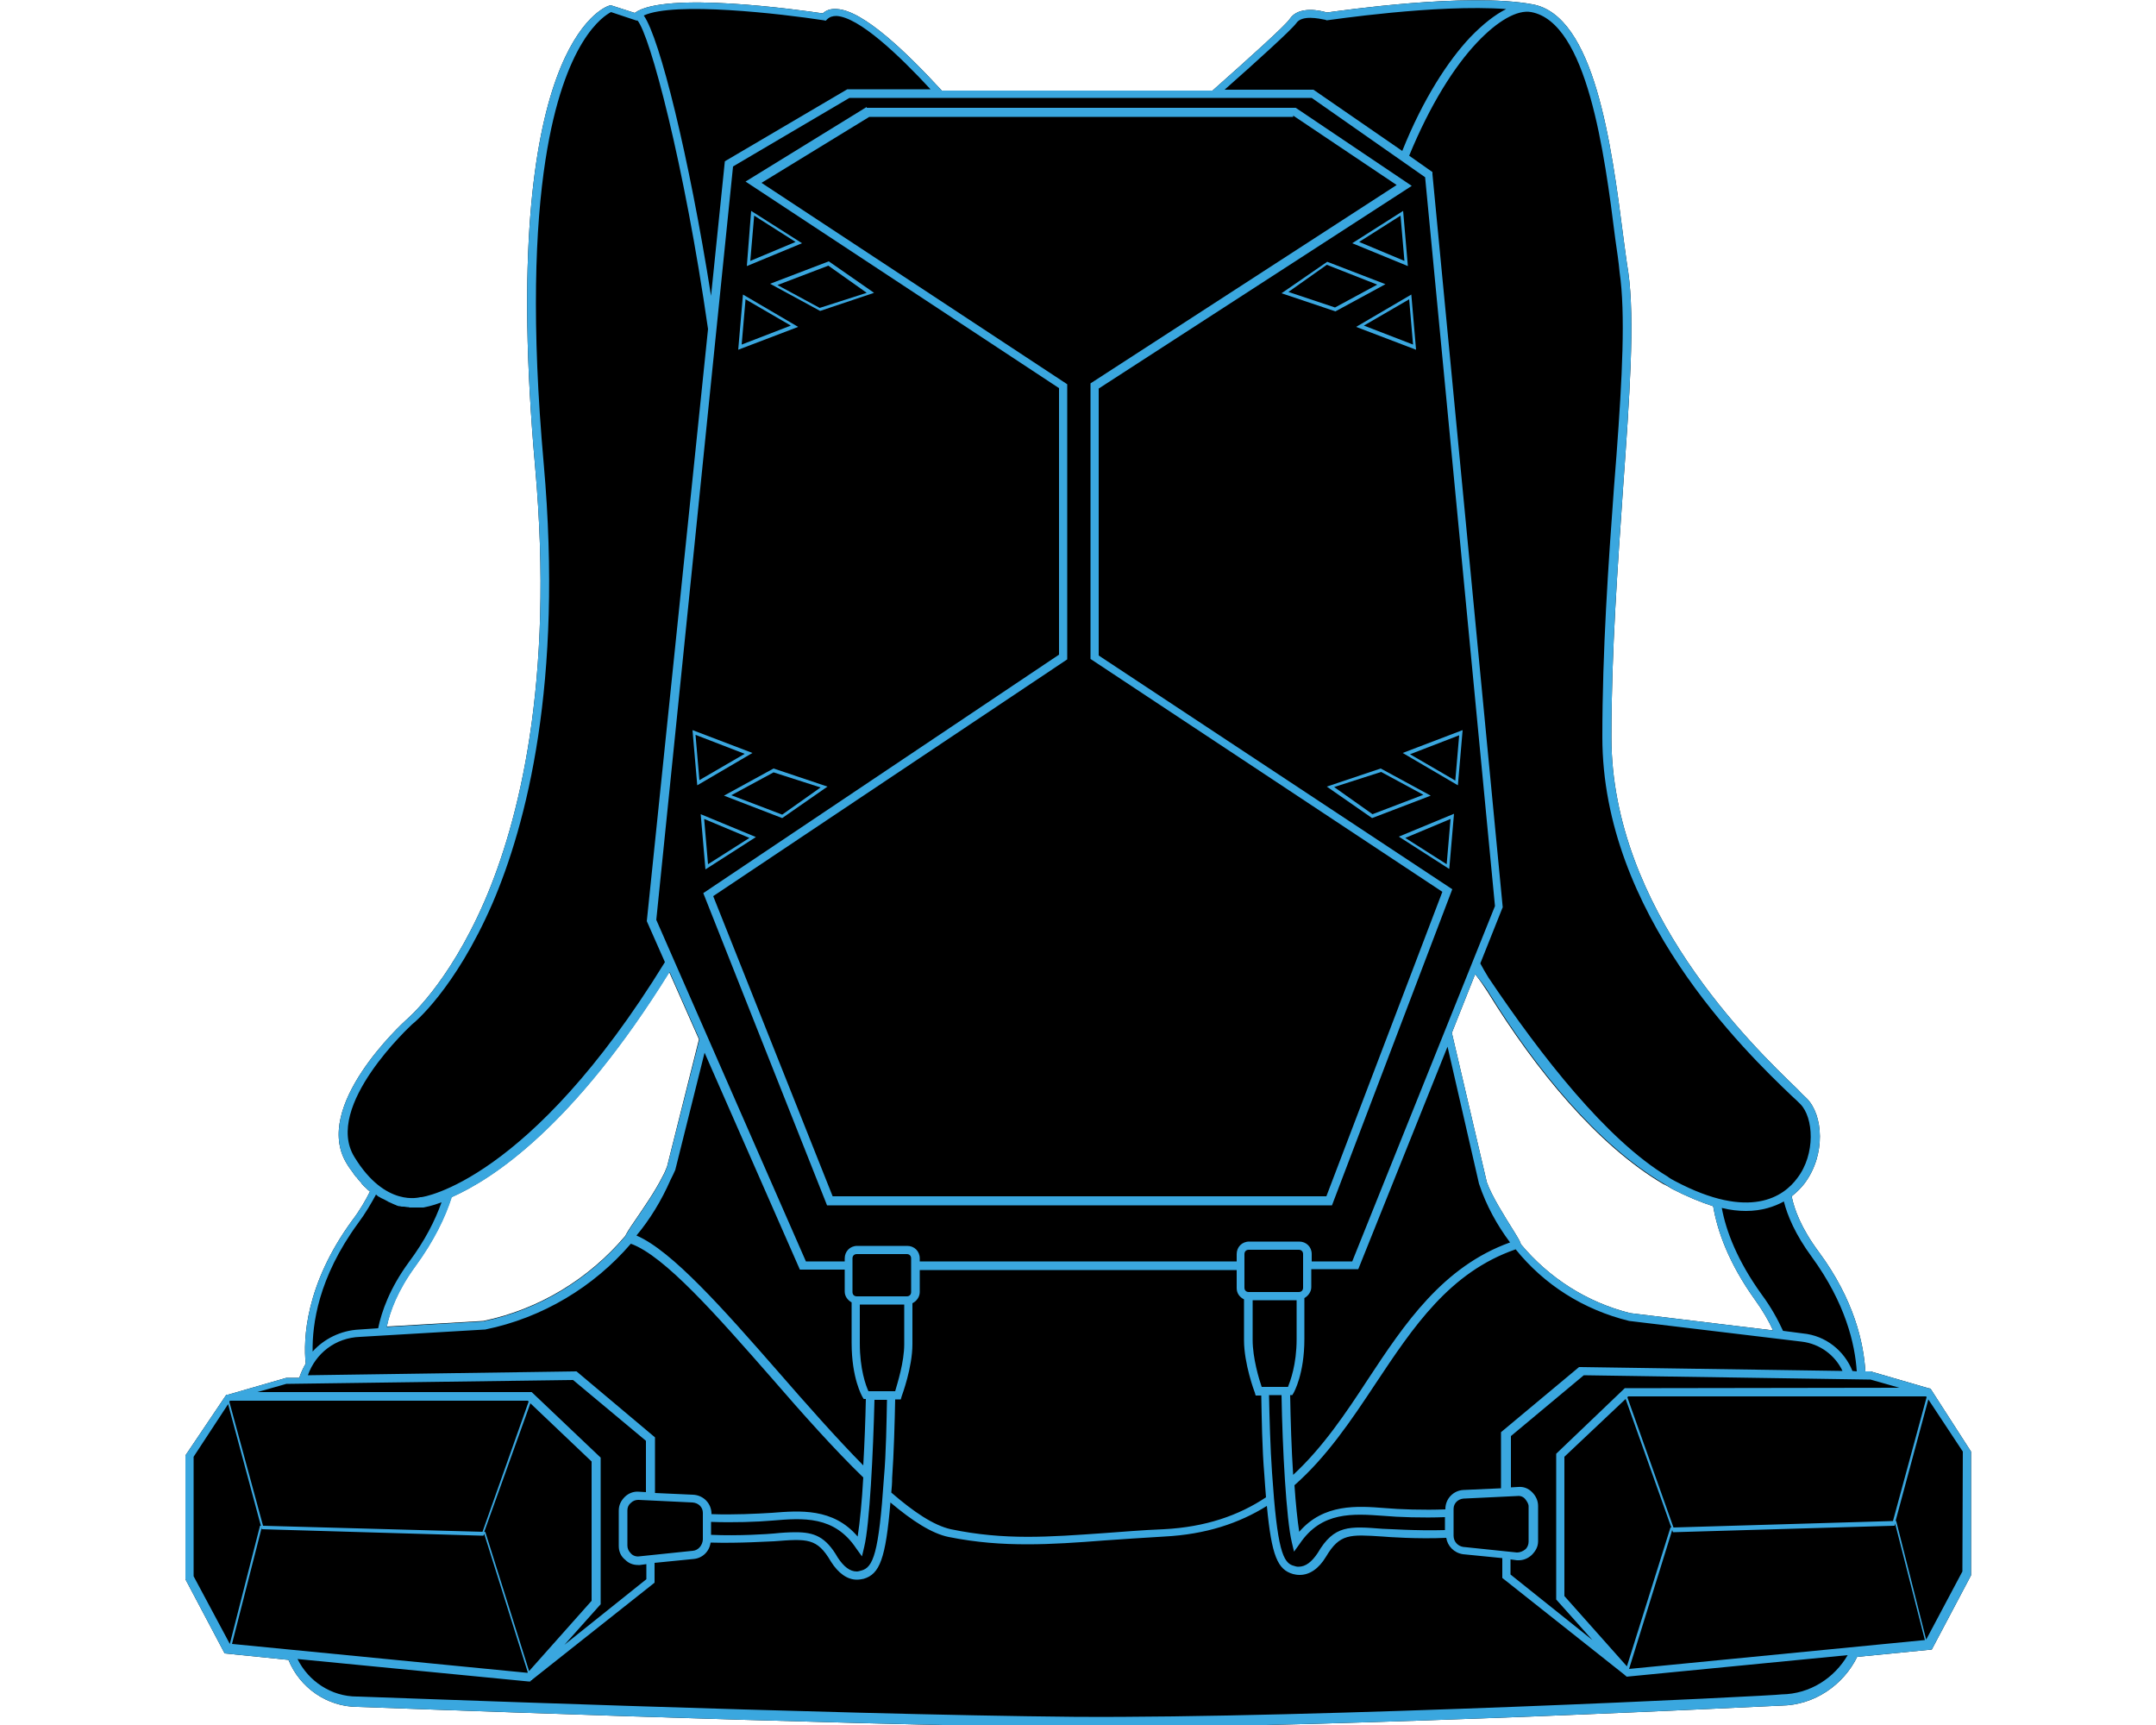
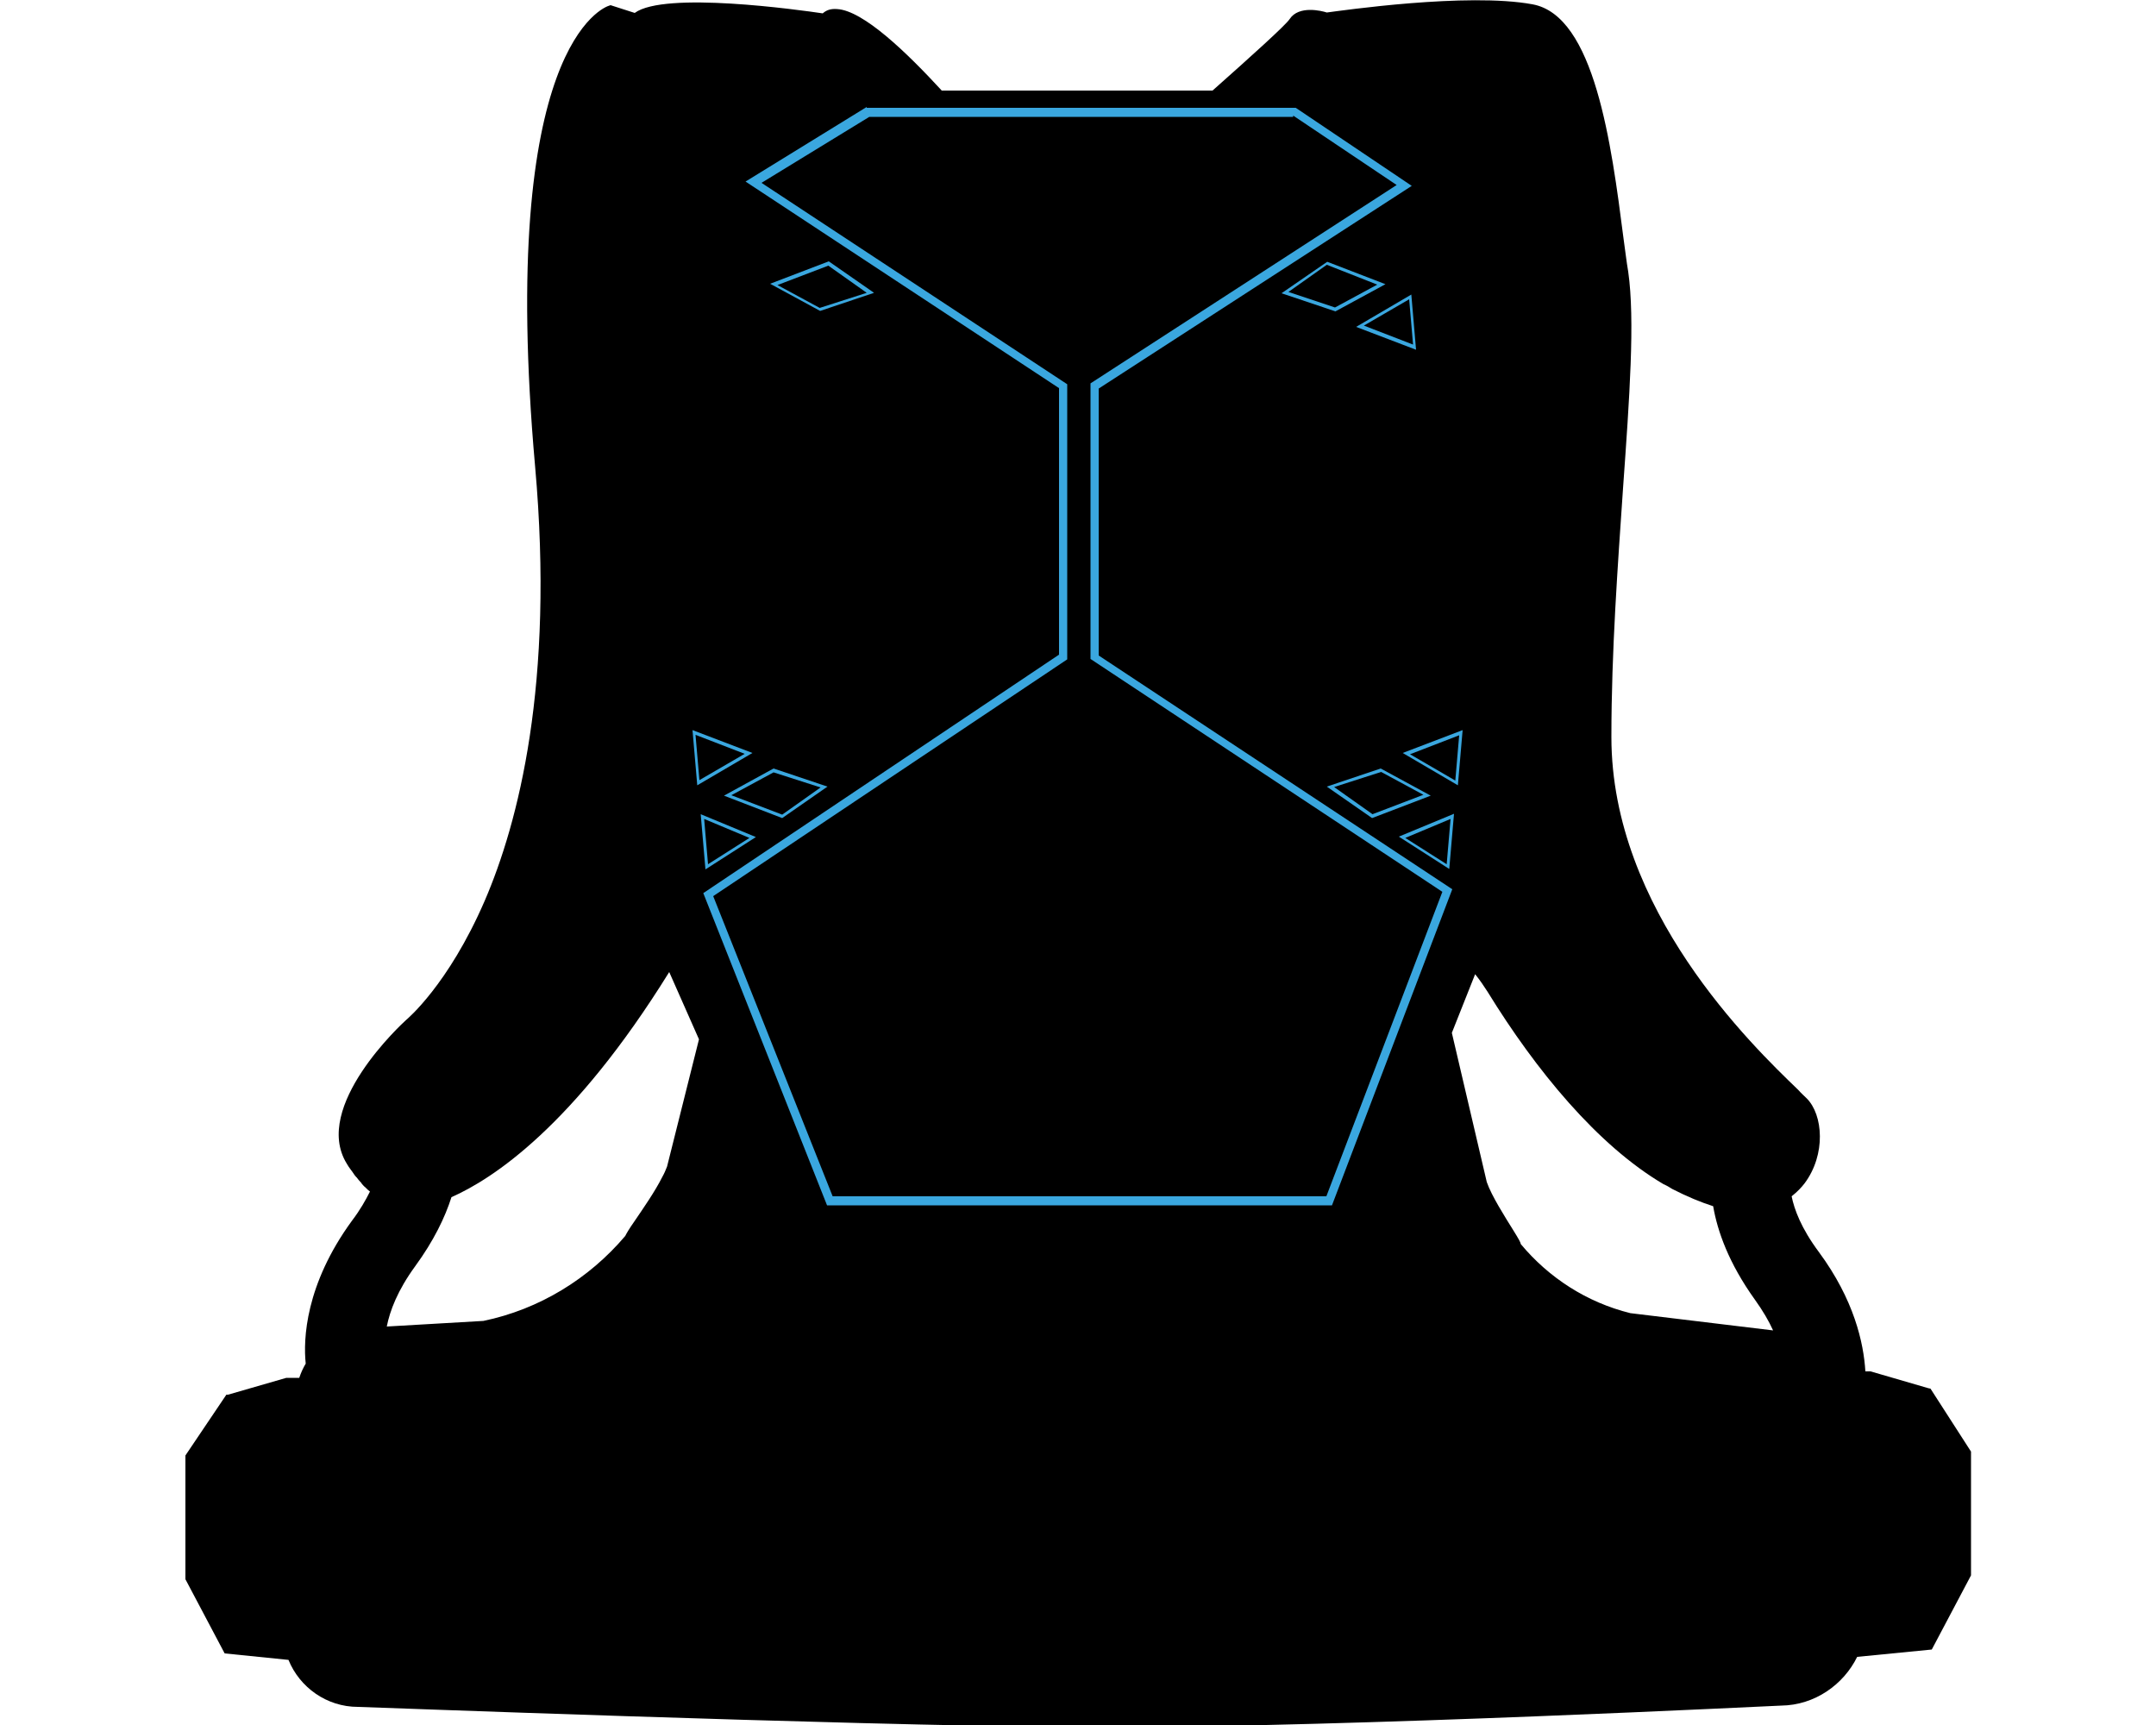
<svg xmlns="http://www.w3.org/2000/svg" version="1.1" id="Capa_1" x="0px" y="0px" viewBox="0 0 500 400" style="enable-background:new 0 0 500 400;" xml:space="preserve">
  <style type="text/css">
	.st0{fill:#3AA7DF;}
</style>
  <g>
    <g>
      <path d="M447.7,322L447.7,322l-0.5-0.1l-13.4-3.9h-1.2c-0.4-6.6-2.6-16.6-10.8-27.7c-4.1-5.5-5.7-9.9-6.3-12.9    c1.4-1.1,2.3-2.1,3-3c5-6.7,4.3-15.9,0.5-19.7c-0.5-0.5-1.3-1.2-2-2c-10.7-10.3-43.3-41.7-43.3-81.8c0-20,1.5-40,2.7-57.7    c1.5-21,2.8-39,1.2-50.2c-0.4-2.3-0.7-5-1.1-7.8c-2.8-21.8-6.7-51.6-21.1-54.2c-15.1-2.8-44.6,1.5-47.7,1.9    c-1.2-0.4-6.5-1.7-8.6,1.5c-0.9,1.4-9,8.7-17.9,16.6h-62.8c-8-8.7-18.2-18.6-24.3-18.9c-1.4-0.1-2.4,0.2-3.3,1    c-5.4-0.8-36.7-5.2-43.6-0.1l-5.6-1.8l-0.3,0.1c-1.1,0.3-25.9,9.1-17.2,106.9c4.5,50.4-3.9,82.6-11.7,100.7    c-8.5,19.6-18.1,27.5-18.2,27.6c-0.9,0.8-21.9,20.1-13.8,33.3c0.3,0.5,0.6,1,1,1.5c0.1,0.1,0.2,0.3,0.3,0.4    c0.3,0.4,0.5,0.8,0.8,1.1c0.1,0.1,0.1,0.2,0.2,0.2c0.3,0.4,0.6,0.8,1,1.2c0.1,0.1,0.2,0.2,0.2,0.3c0.3,0.3,0.5,0.6,0.8,0.8    c0.1,0.1,0.2,0.2,0.2,0.2c0.3,0.3,0.6,0.6,0.9,0.8c-1,2-2.3,4.3-4.2,6.8c-10.8,14.8-11.3,27.5-10.7,33.1c-0.6,1-1.1,2.1-1.5,3.3    h-3l-13.5,3.9h-0.4l-9.5,14.1v28.7l9.1,17.2l14.8,1.5c2.6,6.4,8.9,10.9,16.1,10.9c1.1,0,110.3,4.2,166,4.7c2.4,0,4.9,0,7.4,0    c57.4,0,155.7-5,156.7-5c7.7-0.1,14.4-4.8,17.6-11.3l17.3-1.7l9.1-17.2v-28.7L447.7,322z M96.3,293.6c4.3-5.9,6.9-11.3,8.4-16    c9.5-4.2,28.3-16.4,50.5-52.2l6.9,15.6l-7.4,29.5c-0.3,0.8-0.7,1.7-1.1,2.4c-1.7,3.4-4.5,7.4-6.4,10.2c-1.4,2-1.9,2.9-2.2,3.5    c-8.4,9.9-19.9,17-32.9,19.7l-22.4,1.3C90.4,304,92.2,299.2,96.3,293.6z M387.8,275.7c3.5,1.8,6.7,3.1,9.5,4    c1,5.8,3.6,13.2,9.7,21.7c1.8,2.5,3.2,4.9,4.2,7.1l-33.1-4c-10.1-2.5-18.9-8.2-25.4-16c-0.1-0.5-0.5-1.2-1.8-3.3    c-1.8-2.9-5-7.9-6.1-11.1l-8.1-34.6l5.4-13.6c1.2,1.5,2,2.7,2.9,4.1c11.2,18.2,25.5,35.6,40.8,44.6    C386.5,274.9,387.2,275.3,387.8,275.7z" />
    </g>
    <g>
      <path class="st0" d="M201,24.8l-28.1,17.3L245.6,90v61.8l-82.5,55.3l28.7,72.4h117.1l27.9-73.3l-82-54.2V90.1l72.6-47L300.5,25    H201V24.8z M299.9,26.8l24,16.1l-71,46v63.9l81.6,54l-26.9,70.6H193.1l-27.7-69.6l82.1-54.9V89.1l-70.9-46.7l25-15.3h98.3V26.8z" />
-       <path class="st0" d="M447.7,322L447.7,322L447.7,322l-0.5-0.1l-13.4-3.9h-1.2c-0.4-6.6-2.6-16.6-10.8-27.7    c-4.1-5.5-5.7-9.9-6.3-12.9c1.4-1.1,2.3-2.1,3-3c5-6.7,4.3-15.9,0.5-19.7c-0.5-0.5-1.3-1.2-2-2c-10.7-10.3-43.3-41.7-43.3-81.8    c0-20,1.5-40,2.7-57.7c1.5-21,2.8-39,1.2-50.2c-0.4-2.3-0.7-5-1.1-7.8c-2.8-21.8-6.7-51.6-21.1-54.2c-15.1-2.8-44.6,1.5-47.7,1.9    c-1.2-0.4-6.5-1.7-8.6,1.5c-0.9,1.4-9,8.7-17.9,16.6h-62.8c-8-8.7-18.2-18.6-24.3-18.9c-1.4-0.1-2.4,0.2-3.3,1    c-5.4-0.8-36.7-5.2-43.6-0.1l-5.6-1.8l-0.3,0.1c-1.1,0.3-25.9,9.1-17.2,106.9c4.5,50.4-3.9,82.6-11.7,100.7    c-8.5,19.6-18.1,27.5-18.2,27.6c-0.9,0.8-21.9,20.1-13.8,33.3c0.3,0.5,0.6,1,1,1.5c0.1,0.1,0.2,0.3,0.3,0.4    c0.3,0.4,0.5,0.8,0.8,1.1c0.1,0.1,0.1,0.2,0.2,0.2c0.3,0.4,0.6,0.8,1,1.2c0.1,0.1,0.2,0.2,0.2,0.3c0.3,0.3,0.5,0.6,0.8,0.8    c0.1,0.1,0.2,0.2,0.2,0.2c0.3,0.3,0.6,0.6,0.9,0.8c-1,2-2.3,4.3-4.2,6.8c-10.8,14.8-11.3,27.5-10.7,33.1c-0.6,1-1.1,2.1-1.5,3.3    h-3l-13.5,3.9h-0.4l-9.5,14.1v28.7l9.1,17.2l14.8,1.5c2.6,6.4,8.9,10.9,16.1,10.9c1.1,0,110.3,4.2,166,4.7c2.4,0,4.9,0,7.4,0    c57.4,0,155.7-5,156.7-5c7.7-0.1,14.4-4.8,17.6-11.3l17.3-1.7l9.1-17.2v-28.7L447.7,322z M249,398.1c-55.8-0.5-164.8-4.7-166-4.7    c-0.1,0-0.1,0-0.2,0c-6,0-11.3-3.6-13.8-8.7l53.5,5.2h0.5l0.2-0.3h0.2v-0.1l28.4-22.5v-4.6l9.1-0.9l0,0c2-0.2,3.6-1.7,3.9-3.8    c6.7,0.2,13.8-0.3,14.7-0.3c7.7-0.6,10-0.8,13.2,4.7c1.7,2.7,3.8,4.2,6,4.2c0.6,0,1.1-0.1,1.6-0.2c3.7-1.1,5.1-4.6,6.2-17.7    c5.1,4.3,9.6,7.2,13.5,8l0,0c6.5,1.3,12.3,1.7,18.3,1.7c5.6,0,11.5-0.4,17.9-0.9c4.3-0.3,8.7-0.6,13.8-0.9    c9.7-0.5,17.4-3.1,23.8-7.1c1.1,11.6,2.5,14.8,6.1,15.8c0.4,0.1,0.9,0.2,1.5,0.2c2.3,0,4.4-1.4,6.1-4.2c3.2-5.4,5.5-5.2,13.2-4.7    c1,0.1,8.1,0.6,14.7,0.3c0.3,1.9,1.8,3.5,3.9,3.8l9.1,0.9v4.6l28.4,22.5v0.1h0.2l0.2,0.3l51.3-5c-3.1,5.3-8.7,9-15.3,9.1    C411.9,393.2,304.7,398.5,249,398.1z M83,283.7c1.8-2.4,3.1-4.7,4.2-6.7c0.2,0.2,0.4,0.3,0.6,0.5c0,0,0,0,0.1,0    c0.3,0.2,0.6,0.4,0.9,0.5c0.1,0,0.2,0.1,0.2,0.1c0.3,0.1,0.5,0.3,0.8,0.4c0,0,0.1,0,0.1,0.1c0.3,0.1,0.6,0.3,0.9,0.4    c0.1,0,0.1,0.1,0.2,0.1c0.2,0.1,0.5,0.2,0.7,0.3c0.1,0,0.1,0,0.2,0.1c0.3,0.1,0.5,0.2,0.8,0.2h0.1c0.2,0.1,0.4,0.1,0.7,0.1    c0.1,0,0.1,0,0.2,0c0.2,0,0.5,0.1,0.7,0.1l0,0c0.2,0,0.4,0,0.6,0.1h0.1c0.4,0,0.8,0,1.1,0l0,0c0.1,0,0.3,0,0.4,0h0.1    c0.1,0,0.2,0,0.3,0h0.1c0.1,0,0.2,0,0.2,0h0.1c0.1,0,0.1,0,0.2,0h0.1c0.1,0,0.1,0,0.2,0c0,0,0,0,0.1,0s0.1,0,0.1,0l0,0    c0.1,0,0.1,0,0.1,0c0.4-0.1,1.8-0.3,4.2-1.2c-1.5,4.2-3.8,8.8-7.6,13.9c-4.4,6-6.3,11.4-7.1,15.3l-4.4,0.3    c-4.3,0.2-8.2,2.2-10.8,5.1C72.4,307.1,73.8,296.3,83,283.7z M114.2,209.5c7.9-18.4,16.4-51,11.9-101.9c-2.9-32.4-2-55,0.4-70.5    c4.3-27.8,13.5-33.4,15.2-34.3l6,2l0.1-0.1c2.9,3.2,10.9,33.3,16.4,71.6L150,213.6l4.2,9.5c-31.4,51-56.2,54.5-56.5,54.5h-0.2    c-0.1,0-8.1,2.5-15.3-9.3c-7.3-11.8,13.2-30.6,13.4-30.8C95.9,237.3,105.5,229.5,114.2,209.5z M191.8,4.5c0.6-0.6,1.3-0.8,2.2-0.8    c5.2,0.3,14.3,8.9,21.8,17h-19.3l-28.4,16.7l-3.2,31.2c-5.1-32.3-11.9-59.8-15.6-65c7-3.3,32-0.4,41.7,1.1l0.5,0.1L191.8,4.5z     M307.4,4.6l0.2,0.1h0.2c0.3,0,25.3-3.8,41.5-2.6c-2.6,1.3-5.4,3.5-8.3,6.5c-5.2,5.5-11,14.4-15.8,26.4L304.9,21l-0.3-0.2H284    c7.7-6.8,15.5-13.9,16.6-15.4C301.9,3.4,305.9,4.3,307.4,4.6z M375.6,63.1c1.4,9.6,0.6,24.6-0.7,42.2c-0.2,2.5-0.4,5.1-0.6,7.7    c-1.3,17.7-2.7,37.8-2.7,57.9c0,40.9,33,72.8,43.9,83.2c0.9,0.8,1.6,1.5,2,1.9c3.1,3.1,3.6,11.6-0.7,17.2    c-3.1,4.2-10.9,9.9-28.3,0.7c-0.6-0.3-1.3-0.7-1.8-1.1c-14.1-8.5-29.2-27.8-41.5-46.1c-0.7-1.1-1.3-2.2-1.9-3.3l5.1-12.8l0.1-0.2    l-16.3-170v-0.5l-5.4-3.8c4.9-11.9,10.5-20.7,15.7-26.2c4.8-5.1,9.4-7.7,12.6-7.1c13,2.4,17,32.6,19.5,52.6    C375,58.2,375.4,60.8,375.6,63.1z M206.7,346.1c0.1-1.1,0.2-2.2,0.2-3.4c0.4-5.7,0.6-13.1,0.7-18.2h1.3l0.2-0.7    c0.1-0.3,2.5-6.7,2.5-12.1v-9.5c1-0.5,1.7-1.5,1.7-2.6v-5.1h73.5v4.2c0,1.2,0.7,2.1,1.7,2.6v9.5c0,5.4,2.4,11.9,2.5,12.1l0.2,0.7    h1.3c0.1,5,0.2,12.4,0.7,18.2c0.1,1.9,0.3,3.8,0.4,5.4c-6.3,4.2-14,6.9-23.7,7.4c-5.1,0.2-9.5,0.6-13.8,0.9    c-12.9,0.9-23.1,1.7-35.6-0.9l0,0C216.5,353.7,211.9,350.6,206.7,346.1z M53.3,324.8h69.1l0.2,0.2l-10.7,30.2L61,353.8l-7.8-28.7    L53.3,324.8z M123,325.4l14.2,13.5v32.3l-14.5,16.3l-10.1-32.1l-0.1-0.2h-0.2L123,325.4z M111.7,355.6L111.7,355.6l-25.1-0.7    L111.7,355.6z M60.7,354.6l51.2,1.5h0.2l0.2-0.4l10.1,32.1l-0.1,0.1l-68.5-6.7l6.9-27V354.6z M52.9,325.6l7.6,28.2l0,0h-0.2    l-7,27.4l-8.4-15.7v-27.7L52.9,325.6z M337.1,356.1v-6.2c0-1.4,1.1-2.3,2.3-2.4l12.5-0.6c0.7-0.1,1.4,0.2,1.8,0.7s0.8,1.1,0.8,1.7    v8.2c0,0.7-0.3,1.4-0.8,1.8s-1.2,0.7-1.9,0.7l-12.5-1.3C338.1,358.5,337.1,357.5,337.1,356.1z M295,341.5c-0.4-5.6-0.6-13-0.7-18    h2.9c0.2,12.2,1.1,28.9,2.4,34.2l0.5,2.1l1.3-1.8c5.1-7.6,12.4-7,19.5-6.5c3.3,0.3,9.1,0.5,14.2,0.3v3c-6.6,0.2-13.6-0.3-14.5-0.3    c-7.7-0.6-11.2-0.9-15,5.6c-1.4,2.1-2.8,3.2-4.5,3.2c-0.4,0-0.7-0.1-1-0.2C297.5,362.5,296.2,359.3,295,341.5z M302.2,298.6    c0,0.6-0.4,1-1,1h-11.6c-0.6,0-1-0.4-1-1v-7.8c0-0.6,0.4-1,1-1h11.6c0.6,0,1,0.4,1,1V298.6z M345.1,229.9    c11.2,18.2,25.5,35.6,40.8,44.6c0.7,0.4,1.4,0.8,1.9,1.2c3.5,1.8,6.7,3.1,9.5,4c1,5.8,3.6,13.2,9.7,21.7c1.8,2.5,3.2,4.9,4.2,7.1    l-33.1-4c-10.1-2.5-18.9-8.2-25.4-16c-0.1-0.5-0.5-1.2-1.8-3.3c-1.8-2.9-5-7.9-6.1-11.1l-8.1-34.6l5.4-13.6    C343.3,227.3,344.2,228.5,345.1,229.9z M348.3,345.1l-8.9,0.4c-2.3,0.1-4.2,2-4.2,4.4v0.1c-5,0.2-10.7,0-14-0.3    c-6.4-0.5-14.2-1.1-19.9,5.5c-0.4-2.6-0.8-6.4-1.1-10.8c7.5-6.6,13.2-15.1,18.7-23.4c8.9-13.4,17.3-26,32.6-31.3    c6.6,8.2,15.7,14,26.3,16.6l40,4.8c4.3,0.5,7.8,3.2,9.5,6.8l-60.7-0.9h-0.4l-18.1,15.1V345.1z M290.4,301.5h10.3v9    c0,6-1.5,9.8-2,11.1h-6.1c-0.6-1.7-2.1-6.7-2.1-10.9V301.5z M343,274.5L343,274.5c1.7,5.1,4.2,9.6,7.2,13.6    c-15.6,5.6-24.5,18.9-33,31.8c-5.1,7.8-10.4,15.7-17.3,22.1c-0.4-6-0.6-12.7-0.7-18.5h0.5l0.3-0.5c0.1-0.2,2.5-4.4,2.5-12.5V301    c0.9-0.5,1.6-1.5,1.6-2.5v-4.2h10.9l20.7-51.6L343,274.5z M199.7,364.2c-0.4,0.1-0.7,0.2-1,0.2c-1.6,0-3-1.1-4.4-3.2    c-2.8-4.9-5.5-5.9-9.8-5.9c-1.5,0-3.2,0.1-5.1,0.3c-1,0.1-8,0.6-14.5,0.3v-3c5.1,0.2,10.8,0,14.2-0.3c7.1-0.6,14.4-1.2,19.5,6.5    l1.3,1.8l0.5-2.1c1.3-5.3,2.1-22.1,2.4-34.2h2.9c-0.1,5-0.2,12.3-0.7,18C203.8,360.3,202.5,363.5,199.7,364.2z M160.7,359.6    l-12.5,1.3c-0.7,0.1-1.5-0.2-1.9-0.7c-0.5-0.5-0.8-1.1-0.8-1.8v-8.2c0-0.7,0.3-1.3,0.8-1.7c0.5-0.5,1.1-0.7,1.7-0.7h0.1l12.5,0.6    c1.4,0.1,2.4,1.1,2.4,2.4v6.2C162.9,358.4,161.9,359.5,160.7,359.6z M154.7,270.6c-0.3,0.8-0.7,1.7-1.1,2.4    c-1.7,3.4-4.5,7.4-6.4,10.2c-1.4,2-1.9,2.9-2.2,3.5c-8.4,9.9-19.9,17-32.9,19.7l-22.4,1.3c0.8-3.7,2.6-8.5,6.7-14.1    c4.3-5.9,6.9-11.3,8.4-16c9.5-4.2,28.3-16.4,50.5-52.2l6.9,15.6L154.7,270.6z M155.5,273.6c0.4-0.8,0.8-1.6,1.1-2.3l6.8-27.2    l22.1,50.3h10.4v5.1c0,1.1,0.7,2,1.6,2.5v9.4c0,8.2,2.4,12.3,2.5,12.5l0.3,0.5h0.5c-0.1,4.8-0.3,10.2-0.6,15.4    c-6.3-6.4-13.1-14.1-19.8-21.8c-12.6-14.4-24.6-28-32.8-31.5C150.7,282.8,153.4,278.4,155.5,273.6z M211.3,299.6c0,0.6-0.4,1-1,1    h-11.6c-0.6,0-1-0.4-1-1v-7.8c0-0.6,0.4-1,1-1h11.6c0.6,0,1,0.4,1,1V299.6z M201.4,322.6c-0.6-1.3-2-5.1-2-11.1v-9h10.3v9.2    c0,4.2-1.6,9.1-2.1,10.9H201.4z M83.5,310l28.9-1.7h0.1c13.3-2.7,25.2-9.9,33.8-19.9c7.8,2.8,19.9,16.6,32.7,31.2    c7.1,8.2,14.4,16.4,21.2,23c-0.3,5.5-0.8,10.5-1.3,13.7c-5.7-6.7-13.5-6-19.9-5.5c-3.3,0.2-9,0.5-14,0.3v-0.1    c0-2.3-1.8-4.3-4.3-4.4l-8.8-0.4v-12.9L133.7,318l-62.3,0.9C73.2,313.8,77.8,310.2,83.5,310z M377,324.4l10.6,29.8h-0.2    l-10.1,32.2l-14.5-16.3v-32.3L377,324.4z M377.8,387L377.8,387l10-32.2l0.1,0.3l0.1,0.2l51.2-1.5h0.2l0.1-0.5l6.9,27L377.8,387z     M388.3,354.6l25.1-0.7L388.3,354.6L388.3,354.6z M388.1,354.2l-10.7-30.2l0.2-0.2h69.1l0.1,0.2l-7.8,28.7L388.1,354.2z     M376.8,321.9l-15.9,15.2v33.8l8.4,9.4l-19-15.2v-3.5l1.5,0.2c0.1,0,0.3,0,0.4,0c1.1,0,2.1-0.4,3-1.2c0.9-0.9,1.5-1.9,1.5-3.2    v-8.2c0-1.2-0.5-2.3-1.4-3.2c-0.9-0.9-2-1.3-3.2-1.2l-1.7,0.1v-11.9l16.9-14.1l66.5,1l6.7,1.9L376.8,321.9L376.8,321.9z     M429.6,317.9c-1.9-4.7-6.2-8.2-11.5-8.7l-4.6-0.6c-1.2-2.6-2.7-5.4-5-8.5c-5.6-7.8-8.2-14.6-9.2-20c2,0.5,3.9,0.7,5.6,0.7    c3.7,0,6.6-1,8.8-2.2c0.8,3.2,2.6,7.6,6.5,12.9c7.8,10.7,10,20.2,10.4,26.5L429.6,317.9z M304.2,22.7l26.3,18.4l16.2,169    l-33.1,82.4h-9.4v-1.7c0-1.7-1.3-2.9-2.9-2.9h-11.6c-1.7,0-2.9,1.3-2.9,2.9v1.7h-73.5v-0.7c0-1.7-1.3-2.9-2.9-2.9h-11.6    c-1.7,0-2.9,1.3-2.9,2.9v0.7h-9l-34.7-79.2L170,38.6l27-15.9H304.2z M132.9,320l16.9,14.1V346l-1.7-0.1c-1.2-0.1-2.4,0.4-3.2,1.2    c-0.9,0.9-1.4,1.9-1.4,3.2v8.2c0,1.3,0.5,2.4,1.5,3.2c0.8,0.8,1.8,1.2,3,1.2c0.1,0,0.3,0,0.4,0l1.5-0.2v3.5l-19,15.2l8.4-9.4V338    l-16-15.2H59.7l6.7-1.9L132.9,320z M455.1,364.4l-8.4,15.8l-6.9-27.3v-0.2h-0.2l7.6-28.2l8,12.1L455.1,364.4L455.1,364.4z" />
-       <path class="st0" d="M173.2,61.7l12.8-5.3l-11.8-7.5L173.2,61.7z M184.5,56.1L174,60.5l0.9-10.5L184.5,56.1z" />
      <path class="st0" d="M178.6,65.8l11.6,6.3l12.5-4.2l-10.5-7.3L178.6,65.8z M190.1,71.4l-9.8-5.3l11.8-4.5l8.9,6.3L190.1,71.4z" />
-       <path class="st0" d="M172.3,68.3l-1.1,12.8l13.9-5.3L172.3,68.3z M172.9,69.4l10.5,6.1L172,79.9L172.9,69.4z" />
      <path class="st0" d="M175.3,194.1l-12.8-5.3l1.1,12.8L175.3,194.1z M163.3,189.9l10.5,4.4l-9.6,6.1L163.3,189.9z" />
      <path class="st0" d="M167.9,184.5l13.5,5.2l10.5-7.3l-12.5-4.2L167.9,184.5z M190.3,182.6l-8.9,6.3l-11.8-4.5l9.8-5.3L190.3,182.6    z" />
      <path class="st0" d="M174.5,174.6l-13.9-5.3l1.1,12.8L174.5,174.6z M172.7,174.8l-10.5,6.1l-0.9-10.5L172.7,174.8z" />
-       <path class="st0" d="M326.5,61.7l-1.1-12.8l-11.8,7.5L326.5,61.7z M315.2,56.1l9.6-6.1l0.9,10.5L315.2,56.1z" />
      <path class="st0" d="M297.2,68l12.5,4.2l11.6-6.3l-13.5-5.2L297.2,68z M319.4,66l-9.8,5.3l-10.8-3.6l8.9-6.3L319.4,66z" />
      <path class="st0" d="M314.5,75.8l13.9,5.3l-1.1-12.8L314.5,75.8z M327.7,79.9l-11.4-4.4l10.5-6.1L327.7,79.9z" />
      <path class="st0" d="M336.1,201.5l1.1-12.8l-12.8,5.3L336.1,201.5z M336.4,189.9l-0.9,10.5l-9.6-6.1L336.4,189.9z" />
      <path class="st0" d="M331.8,184.5l-11.6-6.3l-12.5,4.2l10.5,7.3L331.8,184.5z M320.3,179l9.8,5.3l-11.8,4.5l-8.9-6.3L320.3,179z" />
      <path class="st0" d="M338.1,182.1l1.1-12.8l-13.9,5.3L338.1,182.1z M337.5,181l-10.5-6.1l11.4-4.4L337.5,181z" />
    </g>
  </g>
</svg>